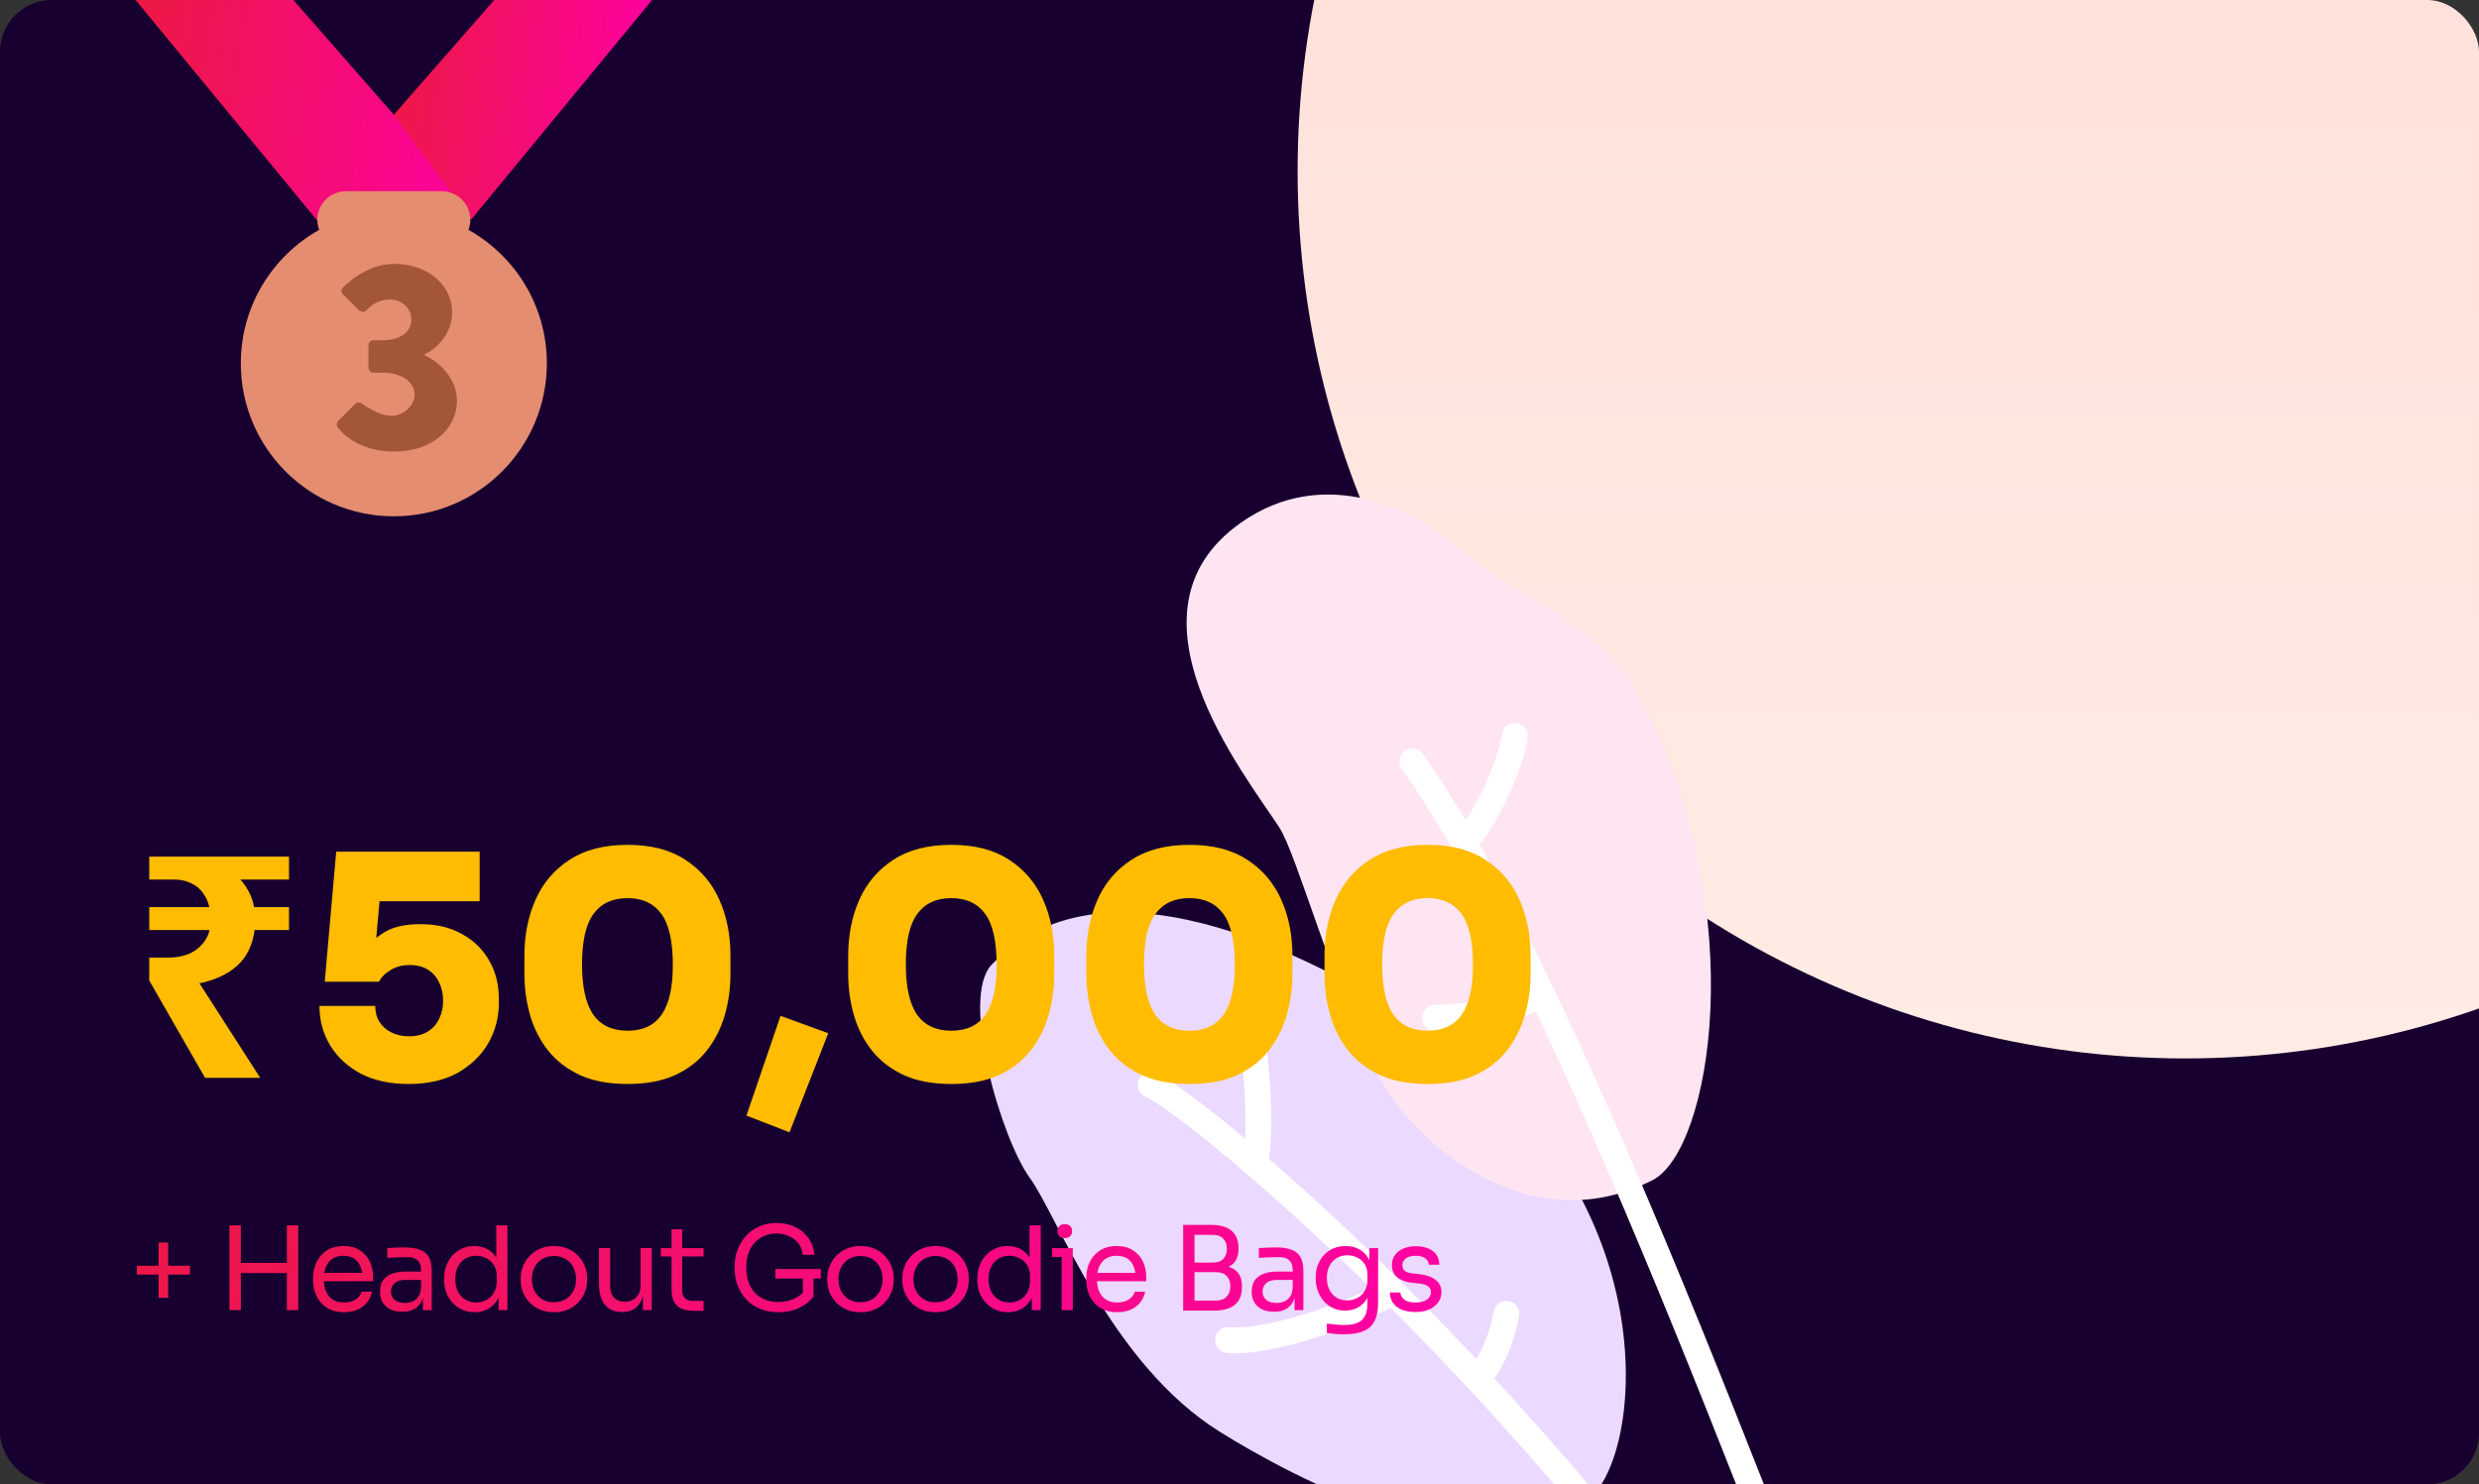
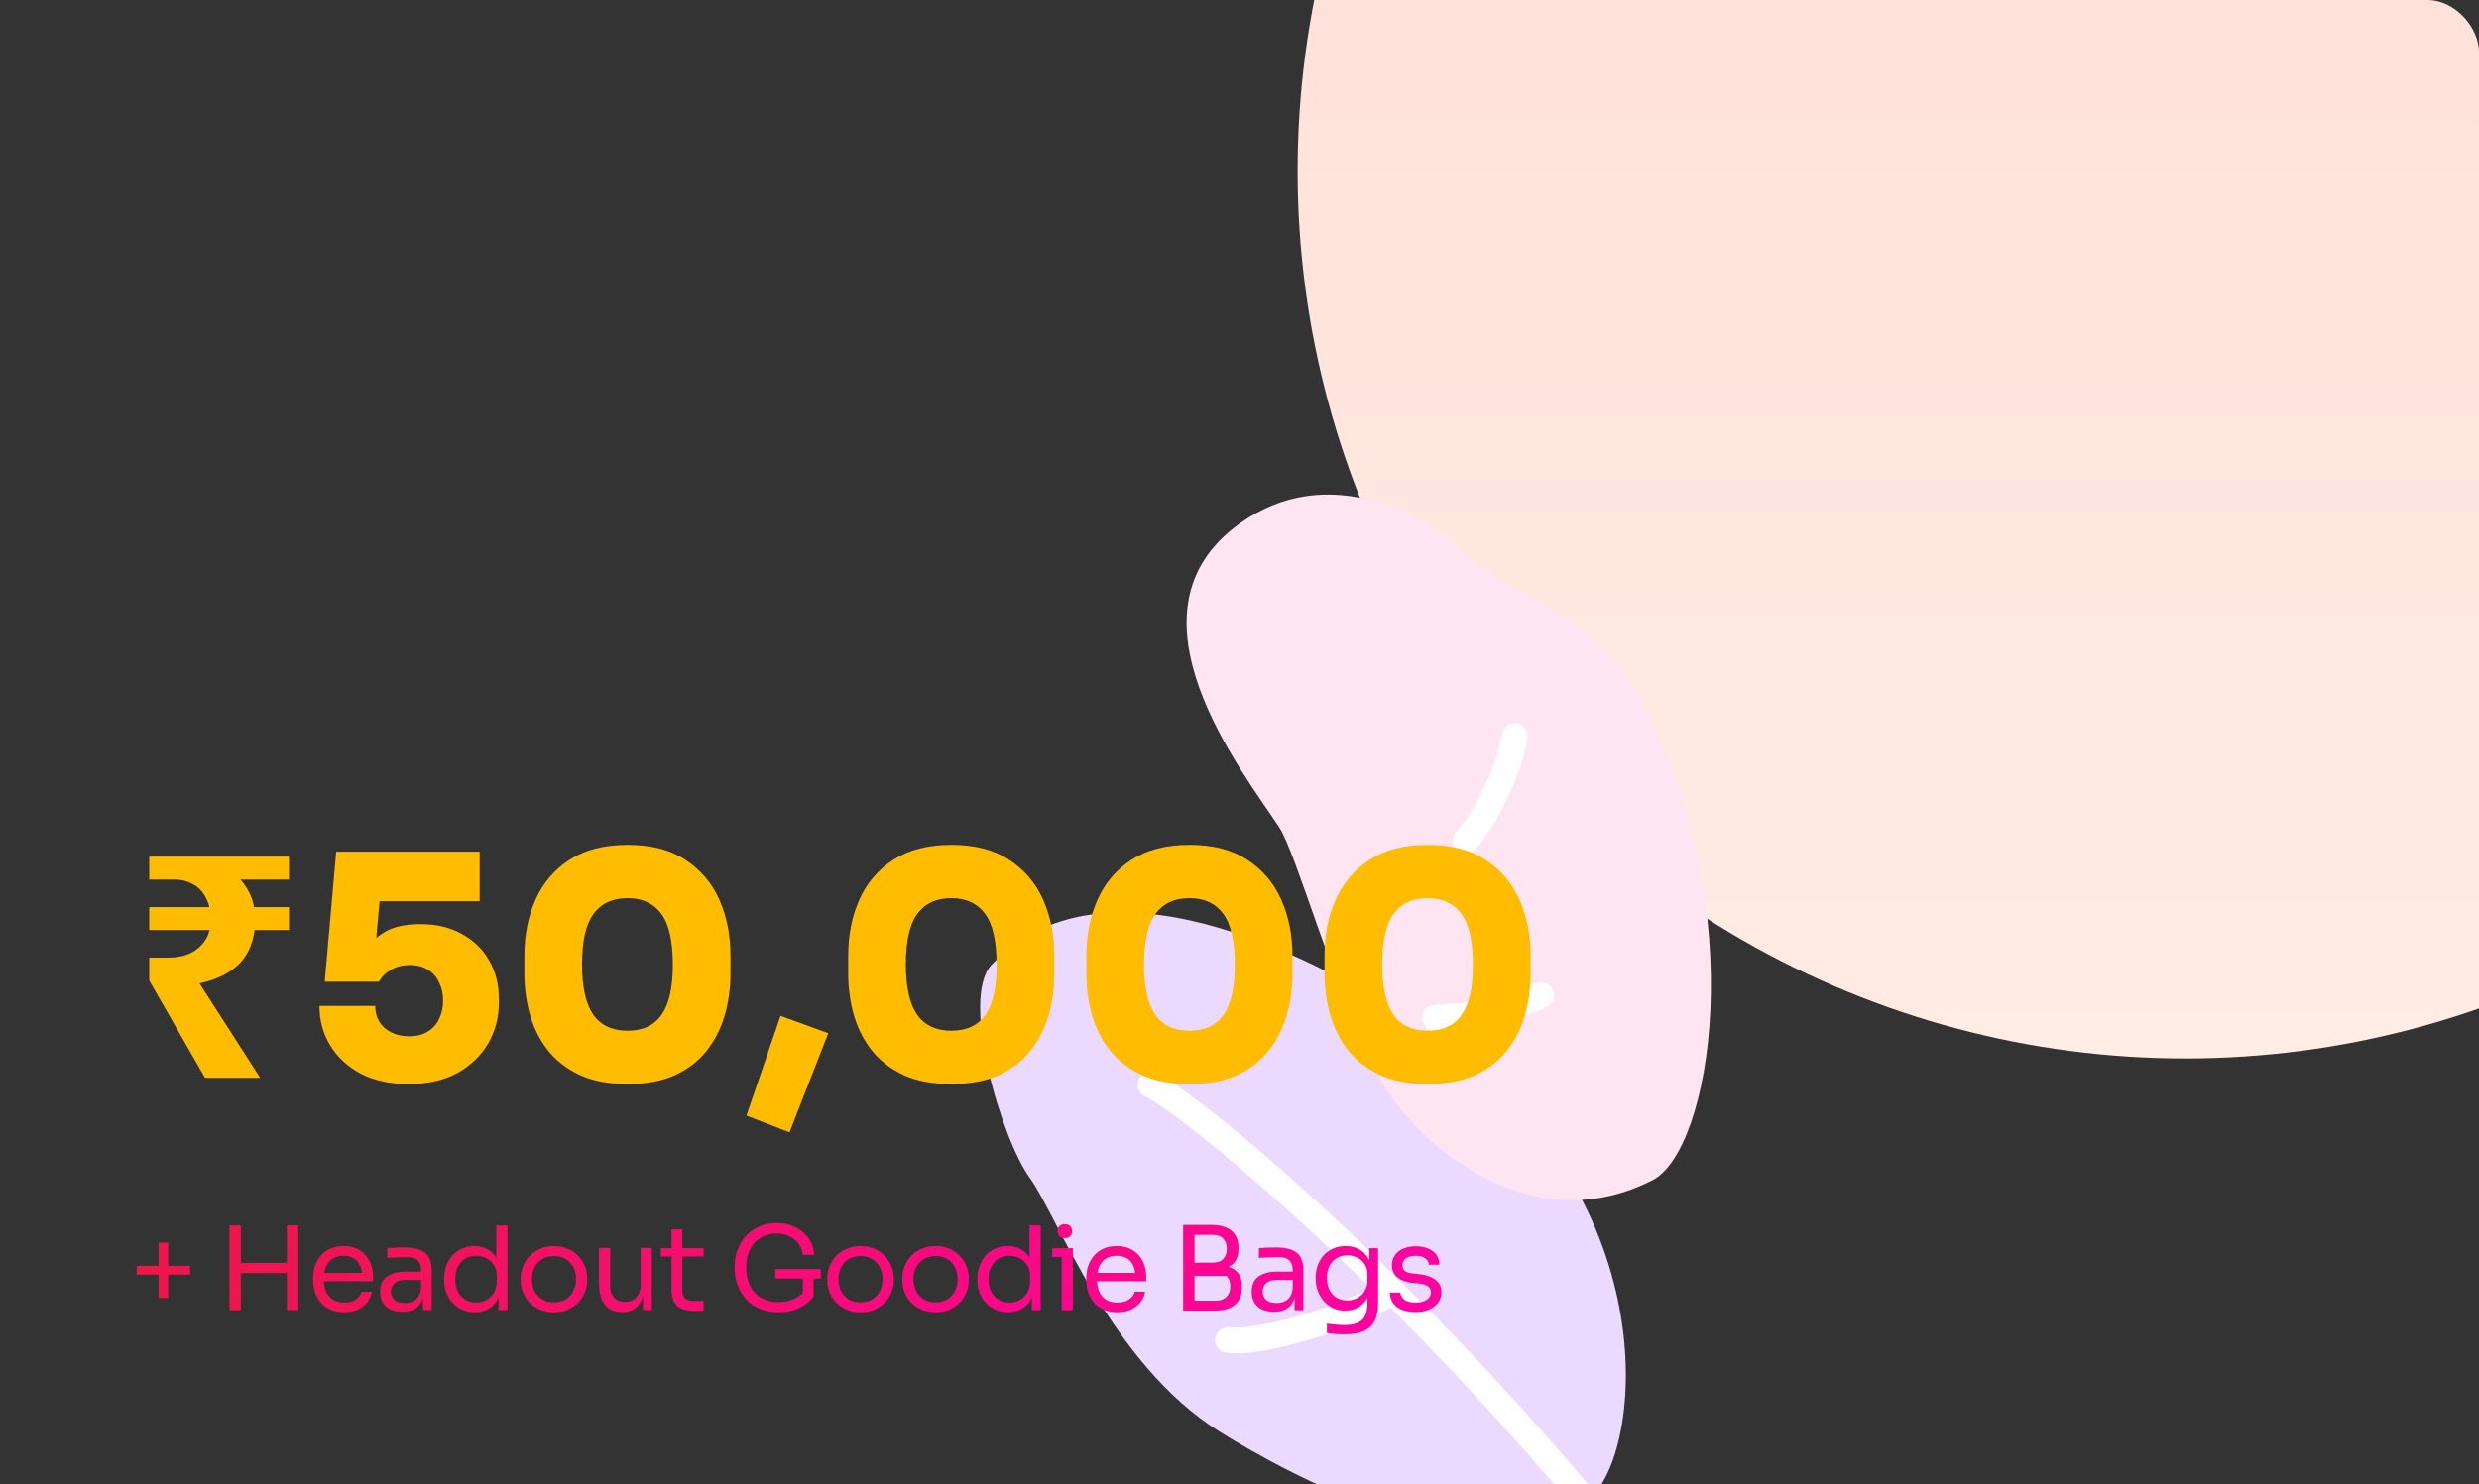
<svg xmlns="http://www.w3.org/2000/svg" width="384" height="230" viewBox="0 0 384 230" fill="none">
  <rect x="0" y="0" width="384" height="230" fill="#333333" stroke="none" />
  <g clip-path="url(#clip0_2538_698)">
-     <rect width="384" height="230" rx="8" fill="#17002F" />
    <g style="mix-blend-mode:overlay">
      <circle cx="338.5" cy="26.5" r="137.5" fill="url(#paint0_linear_2538_698)" />
    </g>
    <g style="mix-blend-mode:overlay" clip-path="url(#clip1_2538_698)">
      <path d="M153.596 149.489C172.072 129.961 207.242 151.136 216.657 156.728C257.915 181.344 255.043 222.767 246.872 231.548C232.632 246.861 199.02 228.144 189.016 221.889C172 211.326 163.868 188.48 159.503 182.485C155.138 176.491 148.669 154.697 153.596 149.489Z" fill="#ECD9FF" />
      <path d="M192.142 81.044C205.317 71.7 219.617 79.26 225.625 84.69C235.396 93.568 247.313 94.912 254.53 108.962C271.371 141.748 264.953 178.246 256.011 182.839C236.303 192.963 218.317 175.949 213.82 167.193C206.184 152.329 200.898 132.388 198.133 128.153C192.428 119.468 172.792 94.759 192.142 81.044Z" fill="#FFE5F2" />
      <path d="M178.229 168.067C186.52 172.014 242.703 218.784 282.203 282.953" stroke="white" stroke-width="4" stroke-linecap="round" stroke-linejoin="round" />
-       <path d="M193.502 157.455C194.012 159.77 195.841 174.316 194.377 180.327" stroke="white" stroke-width="4" stroke-linecap="round" stroke-linejoin="round" />
      <path d="M190.217 207.629C194.809 208.148 205.79 205.311 215.824 200.23" stroke="white" stroke-width="4" stroke-linecap="round" stroke-linejoin="round" />
-       <path d="M233.345 203.574C233.017 205.211 232.083 209.967 228.858 213.699" stroke="white" stroke-width="4" stroke-linecap="round" stroke-linejoin="round" />
-       <path d="M218.76 118.001C244.857 154.396 282.306 261.647 290.443 278.719" stroke="white" stroke-width="4" stroke-linecap="round" stroke-linejoin="round" />
      <path d="M234.635 114.044C234.312 117.21 230.91 126.074 227.028 130.281" stroke="white" stroke-width="4" stroke-linecap="round" stroke-linejoin="round" />
      <path d="M222.289 157.711C226.095 157.551 233.158 157.075 238.727 154.214" stroke="white" stroke-width="4" stroke-linecap="round" stroke-linejoin="round" />
    </g>
-     <path d="M24.572 201.092V192.524H26.048V201.092H24.572ZM21.188 197.492V196.124H29.432V197.492H21.188ZM44.433 203V189.86H46.197V203H44.433ZM35.541 203V189.86H37.305V203H35.541ZM36.945 197.258V195.674H44.793V197.258H36.945ZM53.302 203.324C52.462 203.324 51.736 203.18 51.124 202.892C50.512 202.604 50.014 202.226 49.63 201.758C49.246 201.278 48.958 200.744 48.766 200.156C48.586 199.568 48.496 198.968 48.496 198.356V198.032C48.496 197.408 48.586 196.802 48.766 196.214C48.958 195.626 49.246 195.098 49.63 194.63C50.014 194.15 50.5 193.772 51.088 193.496C51.688 193.208 52.39 193.064 53.194 193.064C54.238 193.064 55.096 193.292 55.768 193.748C56.452 194.192 56.956 194.768 57.28 195.476C57.616 196.184 57.784 196.94 57.784 197.744V198.518H49.252V197.222H56.524L56.128 197.924C56.128 197.24 56.02 196.652 55.804 196.16C55.588 195.656 55.264 195.266 54.832 194.99C54.4 194.714 53.854 194.576 53.194 194.576C52.51 194.576 51.94 194.732 51.484 195.044C51.04 195.356 50.704 195.782 50.476 196.322C50.26 196.862 50.152 197.486 50.152 198.194C50.152 198.878 50.26 199.496 50.476 200.048C50.704 200.588 51.052 201.02 51.52 201.344C51.988 201.656 52.582 201.812 53.302 201.812C54.058 201.812 54.67 201.644 55.138 201.308C55.618 200.972 55.906 200.582 56.002 200.138H57.622C57.49 200.798 57.226 201.368 56.83 201.848C56.434 202.328 55.936 202.694 55.336 202.946C54.736 203.198 54.058 203.324 53.302 203.324ZM65.511 203V200.12H65.223V196.79C65.223 196.13 65.049 195.632 64.701 195.296C64.365 194.96 63.867 194.792 63.207 194.792C62.835 194.792 62.451 194.798 62.055 194.81C61.659 194.822 61.281 194.834 60.921 194.846C60.561 194.858 60.249 194.876 59.985 194.9V193.388C60.249 193.364 60.525 193.346 60.813 193.334C61.113 193.31 61.419 193.298 61.731 193.298C62.043 193.286 62.343 193.28 62.631 193.28C63.615 193.28 64.419 193.4 65.043 193.64C65.667 193.868 66.129 194.246 66.429 194.774C66.729 195.302 66.879 196.016 66.879 196.916V203H65.511ZM62.361 203.252C61.641 203.252 61.017 203.132 60.489 202.892C59.973 202.64 59.571 202.28 59.283 201.812C59.007 201.344 58.869 200.78 58.869 200.12C58.869 199.436 59.019 198.866 59.319 198.41C59.631 197.954 60.081 197.612 60.669 197.384C61.257 197.144 61.965 197.024 62.793 197.024H65.403V198.32H62.721C62.025 198.32 61.491 198.488 61.119 198.824C60.747 199.16 60.561 199.592 60.561 200.12C60.561 200.648 60.747 201.074 61.119 201.398C61.491 201.722 62.025 201.884 62.721 201.884C63.129 201.884 63.519 201.812 63.891 201.668C64.263 201.512 64.569 201.26 64.809 200.912C65.061 200.552 65.199 200.06 65.223 199.436L65.691 200.12C65.631 200.804 65.463 201.38 65.187 201.848C64.923 202.304 64.551 202.652 64.071 202.892C63.603 203.132 63.033 203.252 62.361 203.252ZM73.525 203.324C72.841 203.324 72.211 203.198 71.635 202.946C71.059 202.694 70.555 202.34 70.123 201.884C69.703 201.428 69.373 200.9 69.133 200.3C68.905 199.7 68.791 199.052 68.791 198.356V198.032C68.791 197.348 68.905 196.706 69.133 196.106C69.361 195.506 69.679 194.978 70.087 194.522C70.507 194.066 70.999 193.712 71.563 193.46C72.139 193.196 72.775 193.064 73.471 193.064C74.203 193.064 74.869 193.22 75.469 193.532C76.069 193.832 76.561 194.306 76.945 194.954C77.329 195.602 77.545 196.442 77.593 197.474L76.873 196.322V189.86H78.601V203H77.233V198.734H77.737C77.689 199.826 77.461 200.714 77.053 201.398C76.645 202.07 76.129 202.562 75.505 202.874C74.893 203.174 74.233 203.324 73.525 203.324ZM73.759 201.812C74.347 201.812 74.881 201.68 75.361 201.416C75.841 201.152 76.225 200.774 76.513 200.282C76.801 199.778 76.945 199.19 76.945 198.518V197.69C76.945 197.03 76.795 196.472 76.495 196.016C76.207 195.548 75.817 195.194 75.325 194.954C74.845 194.702 74.317 194.576 73.741 194.576C73.105 194.576 72.541 194.726 72.049 195.026C71.569 195.326 71.191 195.746 70.915 196.286C70.651 196.826 70.519 197.462 70.519 198.194C70.519 198.926 70.657 199.568 70.933 200.12C71.209 200.66 71.593 201.08 72.085 201.38C72.577 201.668 73.135 201.812 73.759 201.812ZM85.809 203.324C84.969 203.324 84.231 203.18 83.595 202.892C82.959 202.604 82.419 202.226 81.975 201.758C81.543 201.278 81.213 200.744 80.985 200.156C80.769 199.568 80.661 198.968 80.661 198.356V198.032C80.661 197.42 80.775 196.82 81.003 196.232C81.231 195.632 81.567 195.098 82.011 194.63C82.455 194.15 82.995 193.772 83.631 193.496C84.267 193.208 84.993 193.064 85.809 193.064C86.625 193.064 87.351 193.208 87.987 193.496C88.623 193.772 89.163 194.15 89.607 194.63C90.051 195.098 90.387 195.632 90.615 196.232C90.843 196.82 90.957 197.42 90.957 198.032V198.356C90.957 198.968 90.843 199.568 90.615 200.156C90.399 200.744 90.069 201.278 89.625 201.758C89.193 202.226 88.659 202.604 88.023 202.892C87.387 203.18 86.649 203.324 85.809 203.324ZM85.809 201.776C86.529 201.776 87.141 201.62 87.645 201.308C88.161 200.984 88.551 200.552 88.815 200.012C89.091 199.472 89.229 198.866 89.229 198.194C89.229 197.51 89.091 196.898 88.815 196.358C88.539 195.818 88.143 195.392 87.627 195.08C87.123 194.768 86.517 194.612 85.809 194.612C85.113 194.612 84.507 194.768 83.991 195.08C83.475 195.392 83.079 195.818 82.803 196.358C82.527 196.898 82.389 197.51 82.389 198.194C82.389 198.866 82.521 199.472 82.785 200.012C83.061 200.552 83.451 200.984 83.955 201.308C84.471 201.62 85.089 201.776 85.809 201.776ZM96.335 203.288C95.195 203.288 94.319 202.916 93.707 202.172C93.095 201.428 92.789 200.354 92.789 198.95V193.37H94.517V199.292C94.517 200.048 94.721 200.642 95.129 201.074C95.537 201.494 96.089 201.704 96.785 201.704C97.505 201.704 98.093 201.476 98.549 201.02C99.005 200.552 99.233 199.916 99.233 199.112V193.37H100.961V203H99.593V198.878H99.809C99.809 199.826 99.683 200.63 99.431 201.29C99.179 201.938 98.801 202.436 98.297 202.784C97.805 203.12 97.175 203.288 96.407 203.288H96.335ZM107.512 203.108C106.792 203.108 106.168 203.006 105.64 202.802C105.124 202.598 104.722 202.25 104.434 201.758C104.158 201.254 104.02 200.576 104.02 199.724V190.472H105.676V199.94C105.676 200.456 105.814 200.858 106.09 201.146C106.378 201.422 106.78 201.56 107.296 201.56H108.988V203.108H107.512ZM102.364 194.684V193.388H108.988V194.684H102.364ZM120.567 203.324C119.547 203.324 118.623 203.156 117.795 202.82C116.967 202.484 116.253 202.01 115.653 201.398C115.065 200.786 114.609 200.066 114.285 199.238C113.961 198.398 113.799 197.486 113.799 196.502V196.106C113.799 195.266 113.943 194.456 114.231 193.676C114.531 192.884 114.957 192.176 115.509 191.552C116.073 190.916 116.757 190.418 117.561 190.058C118.365 189.686 119.271 189.5 120.279 189.5C121.371 189.5 122.343 189.71 123.195 190.13C124.047 190.538 124.731 191.114 125.247 191.858C125.763 192.59 126.063 193.442 126.147 194.414H124.347C124.263 193.682 124.023 193.076 123.627 192.596C123.231 192.104 122.739 191.738 122.151 191.498C121.575 191.246 120.951 191.12 120.279 191.12C119.595 191.12 118.965 191.246 118.389 191.498C117.813 191.738 117.315 192.086 116.895 192.542C116.487 192.998 116.169 193.544 115.941 194.18C115.713 194.816 115.599 195.53 115.599 196.322C115.599 197.222 115.719 198.014 115.959 198.698C116.211 199.37 116.559 199.934 117.003 200.39C117.447 200.834 117.969 201.17 118.569 201.398C119.181 201.626 119.847 201.74 120.567 201.74C121.587 201.74 122.481 201.536 123.249 201.128C124.029 200.708 124.617 200.168 125.013 199.508L124.365 201.65V197.744H126.021V200.876C125.433 201.644 124.677 202.244 123.753 202.676C122.829 203.108 121.767 203.324 120.567 203.324ZM120.099 198.104V196.628H127.137V198.104H120.099ZM133.294 203.324C132.454 203.324 131.716 203.18 131.08 202.892C130.444 202.604 129.904 202.226 129.46 201.758C129.028 201.278 128.698 200.744 128.47 200.156C128.254 199.568 128.146 198.968 128.146 198.356V198.032C128.146 197.42 128.26 196.82 128.488 196.232C128.716 195.632 129.052 195.098 129.496 194.63C129.94 194.15 130.48 193.772 131.116 193.496C131.752 193.208 132.478 193.064 133.294 193.064C134.11 193.064 134.836 193.208 135.472 193.496C136.108 193.772 136.648 194.15 137.092 194.63C137.536 195.098 137.872 195.632 138.1 196.232C138.328 196.82 138.442 197.42 138.442 198.032V198.356C138.442 198.968 138.328 199.568 138.1 200.156C137.884 200.744 137.554 201.278 137.11 201.758C136.678 202.226 136.144 202.604 135.508 202.892C134.872 203.18 134.134 203.324 133.294 203.324ZM133.294 201.776C134.014 201.776 134.626 201.62 135.13 201.308C135.646 200.984 136.036 200.552 136.3 200.012C136.576 199.472 136.714 198.866 136.714 198.194C136.714 197.51 136.576 196.898 136.3 196.358C136.024 195.818 135.628 195.392 135.112 195.08C134.608 194.768 134.002 194.612 133.294 194.612C132.598 194.612 131.992 194.768 131.476 195.08C130.96 195.392 130.564 195.818 130.288 196.358C130.012 196.898 129.874 197.51 129.874 198.194C129.874 198.866 130.006 199.472 130.27 200.012C130.546 200.552 130.936 200.984 131.44 201.308C131.956 201.62 132.574 201.776 133.294 201.776ZM144.918 203.324C144.078 203.324 143.34 203.18 142.704 202.892C142.068 202.604 141.528 202.226 141.084 201.758C140.652 201.278 140.322 200.744 140.094 200.156C139.878 199.568 139.77 198.968 139.77 198.356V198.032C139.77 197.42 139.884 196.82 140.112 196.232C140.34 195.632 140.676 195.098 141.12 194.63C141.564 194.15 142.104 193.772 142.74 193.496C143.376 193.208 144.102 193.064 144.918 193.064C145.734 193.064 146.46 193.208 147.096 193.496C147.732 193.772 148.272 194.15 148.716 194.63C149.16 195.098 149.496 195.632 149.724 196.232C149.952 196.82 150.066 197.42 150.066 198.032V198.356C150.066 198.968 149.952 199.568 149.724 200.156C149.508 200.744 149.178 201.278 148.734 201.758C148.302 202.226 147.768 202.604 147.132 202.892C146.496 203.18 145.758 203.324 144.918 203.324ZM144.918 201.776C145.638 201.776 146.25 201.62 146.754 201.308C147.27 200.984 147.66 200.552 147.924 200.012C148.2 199.472 148.338 198.866 148.338 198.194C148.338 197.51 148.2 196.898 147.924 196.358C147.648 195.818 147.252 195.392 146.736 195.08C146.232 194.768 145.626 194.612 144.918 194.612C144.222 194.612 143.616 194.768 143.1 195.08C142.584 195.392 142.188 195.818 141.912 196.358C141.636 196.898 141.498 197.51 141.498 198.194C141.498 198.866 141.63 199.472 141.894 200.012C142.17 200.552 142.56 200.984 143.064 201.308C143.58 201.62 144.198 201.776 144.918 201.776ZM156.129 203.324C155.445 203.324 154.815 203.198 154.239 202.946C153.663 202.694 153.159 202.34 152.727 201.884C152.307 201.428 151.977 200.9 151.737 200.3C151.509 199.7 151.395 199.052 151.395 198.356V198.032C151.395 197.348 151.509 196.706 151.737 196.106C151.965 195.506 152.283 194.978 152.691 194.522C153.111 194.066 153.603 193.712 154.167 193.46C154.743 193.196 155.379 193.064 156.075 193.064C156.807 193.064 157.473 193.22 158.073 193.532C158.673 193.832 159.165 194.306 159.549 194.954C159.933 195.602 160.149 196.442 160.197 197.474L159.477 196.322V189.86H161.205V203H159.837V198.734H160.341C160.293 199.826 160.065 200.714 159.657 201.398C159.249 202.07 158.733 202.562 158.109 202.874C157.497 203.174 156.837 203.324 156.129 203.324ZM156.363 201.812C156.951 201.812 157.485 201.68 157.965 201.416C158.445 201.152 158.829 200.774 159.117 200.282C159.405 199.778 159.549 199.19 159.549 198.518V197.69C159.549 197.03 159.399 196.472 159.099 196.016C158.811 195.548 158.421 195.194 157.929 194.954C157.449 194.702 156.921 194.576 156.345 194.576C155.709 194.576 155.145 194.726 154.653 195.026C154.173 195.326 153.795 195.746 153.519 196.286C153.255 196.826 153.123 197.462 153.123 198.194C153.123 198.926 153.261 199.568 153.537 200.12C153.813 200.66 154.197 201.08 154.689 201.38C155.181 201.668 155.739 201.812 156.363 201.812ZM164.453 203V193.388H166.181V203H164.453ZM162.977 194.756V193.388H166.181V194.756H162.977ZM164.939 191.84C164.555 191.84 164.267 191.738 164.075 191.534C163.895 191.33 163.805 191.072 163.805 190.76C163.805 190.448 163.895 190.19 164.075 189.986C164.267 189.782 164.555 189.68 164.939 189.68C165.323 189.68 165.605 189.782 165.785 189.986C165.977 190.19 166.073 190.448 166.073 190.76C166.073 191.072 165.977 191.33 165.785 191.534C165.605 191.738 165.323 191.84 164.939 191.84ZM173.068 203.324C172.228 203.324 171.502 203.18 170.89 202.892C170.278 202.604 169.78 202.226 169.396 201.758C169.012 201.278 168.724 200.744 168.532 200.156C168.352 199.568 168.262 198.968 168.262 198.356V198.032C168.262 197.408 168.352 196.802 168.532 196.214C168.724 195.626 169.012 195.098 169.396 194.63C169.78 194.15 170.266 193.772 170.854 193.496C171.454 193.208 172.156 193.064 172.96 193.064C174.004 193.064 174.862 193.292 175.534 193.748C176.218 194.192 176.722 194.768 177.046 195.476C177.382 196.184 177.55 196.94 177.55 197.744V198.518H169.018V197.222H176.29L175.894 197.924C175.894 197.24 175.786 196.652 175.57 196.16C175.354 195.656 175.03 195.266 174.598 194.99C174.166 194.714 173.62 194.576 172.96 194.576C172.276 194.576 171.706 194.732 171.25 195.044C170.806 195.356 170.47 195.782 170.242 196.322C170.026 196.862 169.918 197.486 169.918 198.194C169.918 198.878 170.026 199.496 170.242 200.048C170.47 200.588 170.818 201.02 171.286 201.344C171.754 201.656 172.348 201.812 173.068 201.812C173.824 201.812 174.436 201.644 174.904 201.308C175.384 200.972 175.672 200.582 175.768 200.138H177.388C177.256 200.798 176.992 201.368 176.596 201.848C176.2 202.328 175.702 202.694 175.102 202.946C174.502 203.198 173.824 203.324 173.068 203.324ZM184.675 203.072V201.524H188.347C189.055 201.524 189.601 201.326 189.985 200.93C190.381 200.522 190.579 199.982 190.579 199.31C190.579 198.626 190.387 198.092 190.003 197.708C189.619 197.312 189.067 197.114 188.347 197.114H184.675V195.962H188.095C188.935 195.962 189.673 196.064 190.309 196.268C190.957 196.472 191.461 196.814 191.821 197.294C192.193 197.762 192.379 198.404 192.379 199.22V199.472C192.379 200.24 192.223 200.894 191.911 201.434C191.599 201.962 191.125 202.37 190.489 202.658C189.853 202.934 189.055 203.072 188.095 203.072H184.675ZM183.271 203.072V189.788H185.035V203.072H183.271ZM184.675 196.79V195.638H187.861C188.605 195.638 189.151 195.44 189.499 195.044C189.859 194.636 190.039 194.12 190.039 193.496C190.039 192.86 189.859 192.344 189.499 191.948C189.151 191.54 188.605 191.336 187.861 191.336H184.675V189.788H187.555C188.995 189.788 190.069 190.094 190.777 190.706C191.485 191.306 191.839 192.176 191.839 193.316V193.568C191.839 194.372 191.659 195.014 191.299 195.494C190.939 195.962 190.435 196.298 189.787 196.502C189.151 196.694 188.407 196.79 187.555 196.79H184.675ZM200.527 203V200.12H200.239V196.79C200.239 196.13 200.065 195.632 199.717 195.296C199.381 194.96 198.883 194.792 198.223 194.792C197.851 194.792 197.467 194.798 197.071 194.81C196.675 194.822 196.297 194.834 195.937 194.846C195.577 194.858 195.265 194.876 195.001 194.9V193.388C195.265 193.364 195.541 193.346 195.829 193.334C196.129 193.31 196.435 193.298 196.747 193.298C197.059 193.286 197.359 193.28 197.647 193.28C198.631 193.28 199.435 193.4 200.059 193.64C200.683 193.868 201.145 194.246 201.445 194.774C201.745 195.302 201.895 196.016 201.895 196.916V203H200.527ZM197.377 203.252C196.657 203.252 196.033 203.132 195.505 202.892C194.989 202.64 194.587 202.28 194.299 201.812C194.023 201.344 193.885 200.78 193.885 200.12C193.885 199.436 194.035 198.866 194.335 198.41C194.647 197.954 195.097 197.612 195.685 197.384C196.273 197.144 196.981 197.024 197.809 197.024H200.419V198.32H197.737C197.041 198.32 196.507 198.488 196.135 198.824C195.763 199.16 195.577 199.592 195.577 200.12C195.577 200.648 195.763 201.074 196.135 201.398C196.507 201.722 197.041 201.884 197.737 201.884C198.145 201.884 198.535 201.812 198.907 201.668C199.279 201.512 199.585 201.26 199.825 200.912C200.077 200.552 200.215 200.06 200.239 199.436L200.707 200.12C200.647 200.804 200.479 201.38 200.203 201.848C199.939 202.304 199.567 202.652 199.087 202.892C198.619 203.132 198.049 203.252 197.377 203.252ZM208.163 206.744C207.719 206.744 207.269 206.726 206.813 206.69C206.369 206.654 205.943 206.606 205.535 206.546V205.088C205.967 205.148 206.417 205.196 206.885 205.232C207.365 205.28 207.815 205.304 208.235 205.304C209.111 205.304 209.807 205.184 210.323 204.944C210.851 204.716 211.229 204.35 211.457 203.846C211.697 203.354 211.817 202.718 211.817 201.938V200.102L212.393 198.734C212.357 199.706 212.153 200.516 211.781 201.164C211.409 201.8 210.923 202.28 210.323 202.604C209.735 202.916 209.081 203.072 208.361 203.072C207.689 203.072 207.071 202.946 206.507 202.694C205.955 202.43 205.475 202.07 205.067 201.614C204.671 201.158 204.359 200.636 204.131 200.048C203.915 199.448 203.807 198.818 203.807 198.158V197.834C203.807 197.162 203.921 196.538 204.149 195.962C204.377 195.374 204.695 194.864 205.103 194.432C205.511 194 205.997 193.664 206.561 193.424C207.137 193.184 207.767 193.064 208.451 193.064C209.255 193.064 209.963 193.238 210.575 193.586C211.187 193.922 211.667 194.42 212.015 195.08C212.375 195.728 212.573 196.526 212.609 197.474L212.105 197.492V193.388H213.473V201.866C213.473 203.018 213.293 203.948 212.933 204.656C212.585 205.376 212.021 205.904 211.241 206.24C210.473 206.576 209.447 206.744 208.163 206.744ZM208.685 201.488C209.261 201.488 209.783 201.362 210.251 201.11C210.731 200.858 211.109 200.498 211.385 200.03C211.673 199.55 211.817 198.98 211.817 198.32V197.492C211.817 196.844 211.667 196.298 211.367 195.854C211.079 195.41 210.701 195.074 210.233 194.846C209.765 194.618 209.255 194.504 208.703 194.504C208.079 194.504 207.527 194.648 207.047 194.936C206.567 195.224 206.195 195.632 205.931 196.16C205.667 196.676 205.535 197.288 205.535 197.996C205.535 198.704 205.667 199.322 205.931 199.85C206.207 200.378 206.579 200.786 207.047 201.074C207.527 201.35 208.073 201.488 208.685 201.488ZM219.283 203.288C218.023 203.288 217.045 203.018 216.349 202.478C215.665 201.938 215.311 201.2 215.287 200.264H216.907C216.931 200.636 217.117 200.99 217.465 201.326C217.825 201.65 218.431 201.812 219.283 201.812C220.051 201.812 220.639 201.662 221.047 201.362C221.455 201.05 221.659 200.672 221.659 200.228C221.659 199.832 221.509 199.526 221.209 199.31C220.909 199.082 220.423 198.932 219.751 198.86L218.707 198.752C217.795 198.656 217.051 198.386 216.475 197.942C215.899 197.486 215.611 196.85 215.611 196.034C215.611 195.422 215.767 194.9 216.079 194.468C216.391 194.024 216.823 193.688 217.375 193.46C217.927 193.22 218.563 193.1 219.283 193.1C220.363 193.1 221.239 193.34 221.911 193.82C222.583 194.3 222.931 195.014 222.955 195.962H221.335C221.323 195.578 221.143 195.254 220.795 194.99C220.459 194.714 219.955 194.576 219.283 194.576C218.611 194.576 218.101 194.714 217.753 194.99C217.405 195.266 217.231 195.614 217.231 196.034C217.231 196.394 217.351 196.682 217.591 196.898C217.843 197.114 218.251 197.252 218.815 197.312L219.859 197.42C220.891 197.528 221.719 197.816 222.343 198.284C222.967 198.74 223.279 199.388 223.279 200.228C223.279 200.828 223.105 201.362 222.757 201.83C222.421 202.286 221.953 202.646 221.353 202.91C220.753 203.162 220.063 203.288 219.283 203.288Z" fill="url(#paint1_linear_2538_698)" />
+     <path d="M24.572 201.092V192.524H26.048V201.092H24.572ZM21.188 197.492V196.124H29.432V197.492H21.188ZM44.433 203V189.86H46.197V203H44.433ZM35.541 203V189.86H37.305V203H35.541ZM36.945 197.258V195.674H44.793V197.258H36.945ZM53.302 203.324C52.462 203.324 51.736 203.18 51.124 202.892C50.512 202.604 50.014 202.226 49.63 201.758C49.246 201.278 48.958 200.744 48.766 200.156C48.586 199.568 48.496 198.968 48.496 198.356V198.032C48.496 197.408 48.586 196.802 48.766 196.214C48.958 195.626 49.246 195.098 49.63 194.63C50.014 194.15 50.5 193.772 51.088 193.496C51.688 193.208 52.39 193.064 53.194 193.064C54.238 193.064 55.096 193.292 55.768 193.748C56.452 194.192 56.956 194.768 57.28 195.476C57.616 196.184 57.784 196.94 57.784 197.744V198.518H49.252V197.222H56.524L56.128 197.924C56.128 197.24 56.02 196.652 55.804 196.16C55.588 195.656 55.264 195.266 54.832 194.99C54.4 194.714 53.854 194.576 53.194 194.576C52.51 194.576 51.94 194.732 51.484 195.044C51.04 195.356 50.704 195.782 50.476 196.322C50.26 196.862 50.152 197.486 50.152 198.194C50.152 198.878 50.26 199.496 50.476 200.048C50.704 200.588 51.052 201.02 51.52 201.344C51.988 201.656 52.582 201.812 53.302 201.812C54.058 201.812 54.67 201.644 55.138 201.308C55.618 200.972 55.906 200.582 56.002 200.138H57.622C57.49 200.798 57.226 201.368 56.83 201.848C56.434 202.328 55.936 202.694 55.336 202.946C54.736 203.198 54.058 203.324 53.302 203.324ZM65.511 203V200.12H65.223V196.79C65.223 196.13 65.049 195.632 64.701 195.296C64.365 194.96 63.867 194.792 63.207 194.792C62.835 194.792 62.451 194.798 62.055 194.81C61.659 194.822 61.281 194.834 60.921 194.846C60.561 194.858 60.249 194.876 59.985 194.9V193.388C60.249 193.364 60.525 193.346 60.813 193.334C61.113 193.31 61.419 193.298 61.731 193.298C62.043 193.286 62.343 193.28 62.631 193.28C63.615 193.28 64.419 193.4 65.043 193.64C65.667 193.868 66.129 194.246 66.429 194.774C66.729 195.302 66.879 196.016 66.879 196.916V203H65.511ZM62.361 203.252C61.641 203.252 61.017 203.132 60.489 202.892C59.973 202.64 59.571 202.28 59.283 201.812C59.007 201.344 58.869 200.78 58.869 200.12C58.869 199.436 59.019 198.866 59.319 198.41C59.631 197.954 60.081 197.612 60.669 197.384C61.257 197.144 61.965 197.024 62.793 197.024H65.403V198.32H62.721C62.025 198.32 61.491 198.488 61.119 198.824C60.747 199.16 60.561 199.592 60.561 200.12C60.561 200.648 60.747 201.074 61.119 201.398C61.491 201.722 62.025 201.884 62.721 201.884C63.129 201.884 63.519 201.812 63.891 201.668C64.263 201.512 64.569 201.26 64.809 200.912C65.061 200.552 65.199 200.06 65.223 199.436L65.691 200.12C65.631 200.804 65.463 201.38 65.187 201.848C64.923 202.304 64.551 202.652 64.071 202.892C63.603 203.132 63.033 203.252 62.361 203.252ZM73.525 203.324C72.841 203.324 72.211 203.198 71.635 202.946C71.059 202.694 70.555 202.34 70.123 201.884C69.703 201.428 69.373 200.9 69.133 200.3C68.905 199.7 68.791 199.052 68.791 198.356V198.032C68.791 197.348 68.905 196.706 69.133 196.106C69.361 195.506 69.679 194.978 70.087 194.522C70.507 194.066 70.999 193.712 71.563 193.46C72.139 193.196 72.775 193.064 73.471 193.064C74.203 193.064 74.869 193.22 75.469 193.532C76.069 193.832 76.561 194.306 76.945 194.954C77.329 195.602 77.545 196.442 77.593 197.474L76.873 196.322V189.86H78.601V203H77.233V198.734H77.737C77.689 199.826 77.461 200.714 77.053 201.398C76.645 202.07 76.129 202.562 75.505 202.874C74.893 203.174 74.233 203.324 73.525 203.324ZM73.759 201.812C74.347 201.812 74.881 201.68 75.361 201.416C75.841 201.152 76.225 200.774 76.513 200.282C76.801 199.778 76.945 199.19 76.945 198.518V197.69C76.945 197.03 76.795 196.472 76.495 196.016C76.207 195.548 75.817 195.194 75.325 194.954C74.845 194.702 74.317 194.576 73.741 194.576C73.105 194.576 72.541 194.726 72.049 195.026C71.569 195.326 71.191 195.746 70.915 196.286C70.651 196.826 70.519 197.462 70.519 198.194C70.519 198.926 70.657 199.568 70.933 200.12C71.209 200.66 71.593 201.08 72.085 201.38C72.577 201.668 73.135 201.812 73.759 201.812ZM85.809 203.324C84.969 203.324 84.231 203.18 83.595 202.892C82.959 202.604 82.419 202.226 81.975 201.758C81.543 201.278 81.213 200.744 80.985 200.156C80.769 199.568 80.661 198.968 80.661 198.356V198.032C80.661 197.42 80.775 196.82 81.003 196.232C81.231 195.632 81.567 195.098 82.011 194.63C82.455 194.15 82.995 193.772 83.631 193.496C84.267 193.208 84.993 193.064 85.809 193.064C86.625 193.064 87.351 193.208 87.987 193.496C88.623 193.772 89.163 194.15 89.607 194.63C90.051 195.098 90.387 195.632 90.615 196.232C90.843 196.82 90.957 197.42 90.957 198.032V198.356C90.957 198.968 90.843 199.568 90.615 200.156C90.399 200.744 90.069 201.278 89.625 201.758C89.193 202.226 88.659 202.604 88.023 202.892C87.387 203.18 86.649 203.324 85.809 203.324ZM85.809 201.776C86.529 201.776 87.141 201.62 87.645 201.308C88.161 200.984 88.551 200.552 88.815 200.012C89.091 199.472 89.229 198.866 89.229 198.194C89.229 197.51 89.091 196.898 88.815 196.358C88.539 195.818 88.143 195.392 87.627 195.08C87.123 194.768 86.517 194.612 85.809 194.612C85.113 194.612 84.507 194.768 83.991 195.08C83.475 195.392 83.079 195.818 82.803 196.358C82.527 196.898 82.389 197.51 82.389 198.194C82.389 198.866 82.521 199.472 82.785 200.012C83.061 200.552 83.451 200.984 83.955 201.308C84.471 201.62 85.089 201.776 85.809 201.776ZM96.335 203.288C95.195 203.288 94.319 202.916 93.707 202.172C93.095 201.428 92.789 200.354 92.789 198.95V193.37H94.517V199.292C94.517 200.048 94.721 200.642 95.129 201.074C95.537 201.494 96.089 201.704 96.785 201.704C97.505 201.704 98.093 201.476 98.549 201.02C99.005 200.552 99.233 199.916 99.233 199.112V193.37H100.961V203H99.593V198.878H99.809C99.809 199.826 99.683 200.63 99.431 201.29C99.179 201.938 98.801 202.436 98.297 202.784C97.805 203.12 97.175 203.288 96.407 203.288H96.335ZM107.512 203.108C106.792 203.108 106.168 203.006 105.64 202.802C105.124 202.598 104.722 202.25 104.434 201.758C104.158 201.254 104.02 200.576 104.02 199.724V190.472H105.676V199.94C105.676 200.456 105.814 200.858 106.09 201.146C106.378 201.422 106.78 201.56 107.296 201.56H108.988V203.108H107.512ZM102.364 194.684V193.388H108.988V194.684H102.364ZM120.567 203.324C119.547 203.324 118.623 203.156 117.795 202.82C116.967 202.484 116.253 202.01 115.653 201.398C115.065 200.786 114.609 200.066 114.285 199.238C113.961 198.398 113.799 197.486 113.799 196.502V196.106C113.799 195.266 113.943 194.456 114.231 193.676C114.531 192.884 114.957 192.176 115.509 191.552C116.073 190.916 116.757 190.418 117.561 190.058C118.365 189.686 119.271 189.5 120.279 189.5C121.371 189.5 122.343 189.71 123.195 190.13C124.047 190.538 124.731 191.114 125.247 191.858C125.763 192.59 126.063 193.442 126.147 194.414H124.347C124.263 193.682 124.023 193.076 123.627 192.596C123.231 192.104 122.739 191.738 122.151 191.498C121.575 191.246 120.951 191.12 120.279 191.12C119.595 191.12 118.965 191.246 118.389 191.498C117.813 191.738 117.315 192.086 116.895 192.542C116.487 192.998 116.169 193.544 115.941 194.18C115.713 194.816 115.599 195.53 115.599 196.322C115.599 197.222 115.719 198.014 115.959 198.698C116.211 199.37 116.559 199.934 117.003 200.39C117.447 200.834 117.969 201.17 118.569 201.398C119.181 201.626 119.847 201.74 120.567 201.74C121.587 201.74 122.481 201.536 123.249 201.128C124.029 200.708 124.617 200.168 125.013 199.508L124.365 201.65V197.744H126.021V200.876C125.433 201.644 124.677 202.244 123.753 202.676C122.829 203.108 121.767 203.324 120.567 203.324ZM120.099 198.104V196.628H127.137V198.104H120.099ZM133.294 203.324C132.454 203.324 131.716 203.18 131.08 202.892C130.444 202.604 129.904 202.226 129.46 201.758C129.028 201.278 128.698 200.744 128.47 200.156C128.254 199.568 128.146 198.968 128.146 198.356V198.032C128.146 197.42 128.26 196.82 128.488 196.232C128.716 195.632 129.052 195.098 129.496 194.63C129.94 194.15 130.48 193.772 131.116 193.496C131.752 193.208 132.478 193.064 133.294 193.064C134.11 193.064 134.836 193.208 135.472 193.496C136.108 193.772 136.648 194.15 137.092 194.63C137.536 195.098 137.872 195.632 138.1 196.232C138.328 196.82 138.442 197.42 138.442 198.032V198.356C138.442 198.968 138.328 199.568 138.1 200.156C137.884 200.744 137.554 201.278 137.11 201.758C136.678 202.226 136.144 202.604 135.508 202.892C134.872 203.18 134.134 203.324 133.294 203.324ZM133.294 201.776C134.014 201.776 134.626 201.62 135.13 201.308C135.646 200.984 136.036 200.552 136.3 200.012C136.576 199.472 136.714 198.866 136.714 198.194C136.714 197.51 136.576 196.898 136.3 196.358C136.024 195.818 135.628 195.392 135.112 195.08C134.608 194.768 134.002 194.612 133.294 194.612C132.598 194.612 131.992 194.768 131.476 195.08C130.96 195.392 130.564 195.818 130.288 196.358C130.012 196.898 129.874 197.51 129.874 198.194C129.874 198.866 130.006 199.472 130.27 200.012C130.546 200.552 130.936 200.984 131.44 201.308C131.956 201.62 132.574 201.776 133.294 201.776ZM144.918 203.324C144.078 203.324 143.34 203.18 142.704 202.892C142.068 202.604 141.528 202.226 141.084 201.758C140.652 201.278 140.322 200.744 140.094 200.156C139.878 199.568 139.77 198.968 139.77 198.356V198.032C139.77 197.42 139.884 196.82 140.112 196.232C140.34 195.632 140.676 195.098 141.12 194.63C141.564 194.15 142.104 193.772 142.74 193.496C143.376 193.208 144.102 193.064 144.918 193.064C145.734 193.064 146.46 193.208 147.096 193.496C147.732 193.772 148.272 194.15 148.716 194.63C149.16 195.098 149.496 195.632 149.724 196.232C149.952 196.82 150.066 197.42 150.066 198.032V198.356C150.066 198.968 149.952 199.568 149.724 200.156C149.508 200.744 149.178 201.278 148.734 201.758C148.302 202.226 147.768 202.604 147.132 202.892C146.496 203.18 145.758 203.324 144.918 203.324ZM144.918 201.776C145.638 201.776 146.25 201.62 146.754 201.308C147.27 200.984 147.66 200.552 147.924 200.012C148.2 199.472 148.338 198.866 148.338 198.194C148.338 197.51 148.2 196.898 147.924 196.358C147.648 195.818 147.252 195.392 146.736 195.08C146.232 194.768 145.626 194.612 144.918 194.612C144.222 194.612 143.616 194.768 143.1 195.08C142.584 195.392 142.188 195.818 141.912 196.358C141.636 196.898 141.498 197.51 141.498 198.194C141.498 198.866 141.63 199.472 141.894 200.012C142.17 200.552 142.56 200.984 143.064 201.308C143.58 201.62 144.198 201.776 144.918 201.776ZM156.129 203.324C155.445 203.324 154.815 203.198 154.239 202.946C153.663 202.694 153.159 202.34 152.727 201.884C152.307 201.428 151.977 200.9 151.737 200.3C151.509 199.7 151.395 199.052 151.395 198.356V198.032C151.395 197.348 151.509 196.706 151.737 196.106C151.965 195.506 152.283 194.978 152.691 194.522C153.111 194.066 153.603 193.712 154.167 193.46C154.743 193.196 155.379 193.064 156.075 193.064C156.807 193.064 157.473 193.22 158.073 193.532C158.673 193.832 159.165 194.306 159.549 194.954C159.933 195.602 160.149 196.442 160.197 197.474L159.477 196.322V189.86H161.205V203H159.837V198.734H160.341C160.293 199.826 160.065 200.714 159.657 201.398C159.249 202.07 158.733 202.562 158.109 202.874C157.497 203.174 156.837 203.324 156.129 203.324ZM156.363 201.812C156.951 201.812 157.485 201.68 157.965 201.416C158.445 201.152 158.829 200.774 159.117 200.282C159.405 199.778 159.549 199.19 159.549 198.518V197.69C159.549 197.03 159.399 196.472 159.099 196.016C158.811 195.548 158.421 195.194 157.929 194.954C157.449 194.702 156.921 194.576 156.345 194.576C155.709 194.576 155.145 194.726 154.653 195.026C154.173 195.326 153.795 195.746 153.519 196.286C153.255 196.826 153.123 197.462 153.123 198.194C153.123 198.926 153.261 199.568 153.537 200.12C153.813 200.66 154.197 201.08 154.689 201.38C155.181 201.668 155.739 201.812 156.363 201.812ZM164.453 203V193.388H166.181V203H164.453ZM162.977 194.756V193.388H166.181V194.756H162.977ZM164.939 191.84C164.555 191.84 164.267 191.738 164.075 191.534C163.895 191.33 163.805 191.072 163.805 190.76C163.805 190.448 163.895 190.19 164.075 189.986C164.267 189.782 164.555 189.68 164.939 189.68C165.323 189.68 165.605 189.782 165.785 189.986C165.977 190.19 166.073 190.448 166.073 190.76C166.073 191.072 165.977 191.33 165.785 191.534C165.605 191.738 165.323 191.84 164.939 191.84ZM173.068 203.324C172.228 203.324 171.502 203.18 170.89 202.892C170.278 202.604 169.78 202.226 169.396 201.758C169.012 201.278 168.724 200.744 168.532 200.156C168.352 199.568 168.262 198.968 168.262 198.356V198.032C168.262 197.408 168.352 196.802 168.532 196.214C168.724 195.626 169.012 195.098 169.396 194.63C169.78 194.15 170.266 193.772 170.854 193.496C171.454 193.208 172.156 193.064 172.96 193.064C174.004 193.064 174.862 193.292 175.534 193.748C176.218 194.192 176.722 194.768 177.046 195.476C177.382 196.184 177.55 196.94 177.55 197.744V198.518H169.018V197.222H176.29L175.894 197.924C175.894 197.24 175.786 196.652 175.57 196.16C175.354 195.656 175.03 195.266 174.598 194.99C174.166 194.714 173.62 194.576 172.96 194.576C172.276 194.576 171.706 194.732 171.25 195.044C170.806 195.356 170.47 195.782 170.242 196.322C170.026 196.862 169.918 197.486 169.918 198.194C169.918 198.878 170.026 199.496 170.242 200.048C170.47 200.588 170.818 201.02 171.286 201.344C171.754 201.656 172.348 201.812 173.068 201.812C173.824 201.812 174.436 201.644 174.904 201.308C175.384 200.972 175.672 200.582 175.768 200.138H177.388C177.256 200.798 176.992 201.368 176.596 201.848C176.2 202.328 175.702 202.694 175.102 202.946C174.502 203.198 173.824 203.324 173.068 203.324ZM184.675 203.072V201.524H188.347C189.055 201.524 189.601 201.326 189.985 200.93C190.381 200.522 190.579 199.982 190.579 199.31C190.579 198.626 190.387 198.092 190.003 197.708H184.675V195.962H188.095C188.935 195.962 189.673 196.064 190.309 196.268C190.957 196.472 191.461 196.814 191.821 197.294C192.193 197.762 192.379 198.404 192.379 199.22V199.472C192.379 200.24 192.223 200.894 191.911 201.434C191.599 201.962 191.125 202.37 190.489 202.658C189.853 202.934 189.055 203.072 188.095 203.072H184.675ZM183.271 203.072V189.788H185.035V203.072H183.271ZM184.675 196.79V195.638H187.861C188.605 195.638 189.151 195.44 189.499 195.044C189.859 194.636 190.039 194.12 190.039 193.496C190.039 192.86 189.859 192.344 189.499 191.948C189.151 191.54 188.605 191.336 187.861 191.336H184.675V189.788H187.555C188.995 189.788 190.069 190.094 190.777 190.706C191.485 191.306 191.839 192.176 191.839 193.316V193.568C191.839 194.372 191.659 195.014 191.299 195.494C190.939 195.962 190.435 196.298 189.787 196.502C189.151 196.694 188.407 196.79 187.555 196.79H184.675ZM200.527 203V200.12H200.239V196.79C200.239 196.13 200.065 195.632 199.717 195.296C199.381 194.96 198.883 194.792 198.223 194.792C197.851 194.792 197.467 194.798 197.071 194.81C196.675 194.822 196.297 194.834 195.937 194.846C195.577 194.858 195.265 194.876 195.001 194.9V193.388C195.265 193.364 195.541 193.346 195.829 193.334C196.129 193.31 196.435 193.298 196.747 193.298C197.059 193.286 197.359 193.28 197.647 193.28C198.631 193.28 199.435 193.4 200.059 193.64C200.683 193.868 201.145 194.246 201.445 194.774C201.745 195.302 201.895 196.016 201.895 196.916V203H200.527ZM197.377 203.252C196.657 203.252 196.033 203.132 195.505 202.892C194.989 202.64 194.587 202.28 194.299 201.812C194.023 201.344 193.885 200.78 193.885 200.12C193.885 199.436 194.035 198.866 194.335 198.41C194.647 197.954 195.097 197.612 195.685 197.384C196.273 197.144 196.981 197.024 197.809 197.024H200.419V198.32H197.737C197.041 198.32 196.507 198.488 196.135 198.824C195.763 199.16 195.577 199.592 195.577 200.12C195.577 200.648 195.763 201.074 196.135 201.398C196.507 201.722 197.041 201.884 197.737 201.884C198.145 201.884 198.535 201.812 198.907 201.668C199.279 201.512 199.585 201.26 199.825 200.912C200.077 200.552 200.215 200.06 200.239 199.436L200.707 200.12C200.647 200.804 200.479 201.38 200.203 201.848C199.939 202.304 199.567 202.652 199.087 202.892C198.619 203.132 198.049 203.252 197.377 203.252ZM208.163 206.744C207.719 206.744 207.269 206.726 206.813 206.69C206.369 206.654 205.943 206.606 205.535 206.546V205.088C205.967 205.148 206.417 205.196 206.885 205.232C207.365 205.28 207.815 205.304 208.235 205.304C209.111 205.304 209.807 205.184 210.323 204.944C210.851 204.716 211.229 204.35 211.457 203.846C211.697 203.354 211.817 202.718 211.817 201.938V200.102L212.393 198.734C212.357 199.706 212.153 200.516 211.781 201.164C211.409 201.8 210.923 202.28 210.323 202.604C209.735 202.916 209.081 203.072 208.361 203.072C207.689 203.072 207.071 202.946 206.507 202.694C205.955 202.43 205.475 202.07 205.067 201.614C204.671 201.158 204.359 200.636 204.131 200.048C203.915 199.448 203.807 198.818 203.807 198.158V197.834C203.807 197.162 203.921 196.538 204.149 195.962C204.377 195.374 204.695 194.864 205.103 194.432C205.511 194 205.997 193.664 206.561 193.424C207.137 193.184 207.767 193.064 208.451 193.064C209.255 193.064 209.963 193.238 210.575 193.586C211.187 193.922 211.667 194.42 212.015 195.08C212.375 195.728 212.573 196.526 212.609 197.474L212.105 197.492V193.388H213.473V201.866C213.473 203.018 213.293 203.948 212.933 204.656C212.585 205.376 212.021 205.904 211.241 206.24C210.473 206.576 209.447 206.744 208.163 206.744ZM208.685 201.488C209.261 201.488 209.783 201.362 210.251 201.11C210.731 200.858 211.109 200.498 211.385 200.03C211.673 199.55 211.817 198.98 211.817 198.32V197.492C211.817 196.844 211.667 196.298 211.367 195.854C211.079 195.41 210.701 195.074 210.233 194.846C209.765 194.618 209.255 194.504 208.703 194.504C208.079 194.504 207.527 194.648 207.047 194.936C206.567 195.224 206.195 195.632 205.931 196.16C205.667 196.676 205.535 197.288 205.535 197.996C205.535 198.704 205.667 199.322 205.931 199.85C206.207 200.378 206.579 200.786 207.047 201.074C207.527 201.35 208.073 201.488 208.685 201.488ZM219.283 203.288C218.023 203.288 217.045 203.018 216.349 202.478C215.665 201.938 215.311 201.2 215.287 200.264H216.907C216.931 200.636 217.117 200.99 217.465 201.326C217.825 201.65 218.431 201.812 219.283 201.812C220.051 201.812 220.639 201.662 221.047 201.362C221.455 201.05 221.659 200.672 221.659 200.228C221.659 199.832 221.509 199.526 221.209 199.31C220.909 199.082 220.423 198.932 219.751 198.86L218.707 198.752C217.795 198.656 217.051 198.386 216.475 197.942C215.899 197.486 215.611 196.85 215.611 196.034C215.611 195.422 215.767 194.9 216.079 194.468C216.391 194.024 216.823 193.688 217.375 193.46C217.927 193.22 218.563 193.1 219.283 193.1C220.363 193.1 221.239 193.34 221.911 193.82C222.583 194.3 222.931 195.014 222.955 195.962H221.335C221.323 195.578 221.143 195.254 220.795 194.99C220.459 194.714 219.955 194.576 219.283 194.576C218.611 194.576 218.101 194.714 217.753 194.99C217.405 195.266 217.231 195.614 217.231 196.034C217.231 196.394 217.351 196.682 217.591 196.898C217.843 197.114 218.251 197.252 218.815 197.312L219.859 197.42C220.891 197.528 221.719 197.816 222.343 198.284C222.967 198.74 223.279 199.388 223.279 200.228C223.279 200.828 223.105 201.362 222.757 201.83C222.421 202.286 221.953 202.646 221.353 202.91C220.753 203.162 220.063 203.288 219.283 203.288Z" fill="url(#paint1_linear_2538_698)" />
    <path d="M31.76 167L23.12 151.928V148.376H26C27.152 148.376 28.16 148.216 29.024 147.896C29.92 147.544 30.656 147.048 31.232 146.408C31.84 145.768 32.256 145 32.48 144.104H23.12V140.552H32.432C32.24 139.72 31.904 138.984 31.424 138.344C30.976 137.704 30.368 137.208 29.6 136.856C28.864 136.472 27.968 136.28 26.912 136.28H23.12V132.728H44.768V136.28H37.232C37.776 136.888 38.224 137.544 38.576 138.248C38.96 138.952 39.216 139.72 39.344 140.552H44.768V144.104H39.44C39.12 146.472 38.208 148.328 36.704 149.672C35.2 150.984 33.264 151.88 30.896 152.36L40.304 167H31.76ZM63.261 167.96C60.445 167.96 57.997 167.432 55.917 166.376C53.869 165.288 52.285 163.832 51.165 162.008C50.045 160.184 49.485 158.136 49.485 155.864H58.125C58.125 156.824 58.349 157.656 58.797 158.36C59.245 159.064 59.869 159.608 60.669 159.992C61.469 160.376 62.365 160.568 63.357 160.568C64.509 160.568 65.469 160.328 66.237 159.848C67.037 159.368 67.629 158.712 68.013 157.88C68.429 157.048 68.637 156.104 68.637 155.048C68.637 153.992 68.429 153.048 68.013 152.216C67.629 151.384 67.053 150.728 66.285 150.248C65.517 149.768 64.573 149.528 63.453 149.528C62.333 149.528 61.357 149.784 60.525 150.296C59.693 150.776 59.085 151.384 58.701 152.12H50.301L52.077 131.96H74.301V139.64H55.341L58.989 137.48L58.029 148.088L56.013 147.608C56.973 146.392 58.125 145.352 59.469 144.488C60.845 143.624 62.733 143.192 65.133 143.192C67.629 143.192 69.773 143.704 71.565 144.728C73.389 145.72 74.797 147.096 75.789 148.856C76.781 150.584 77.277 152.568 77.277 154.808V155.384C77.277 157.624 76.733 159.704 75.645 161.624C74.557 163.512 72.973 165.048 70.893 166.232C68.813 167.384 66.269 167.96 63.261 167.96ZM97.214 167.96C94.366 167.96 91.934 167.512 89.918 166.616C87.902 165.688 86.254 164.44 84.974 162.872C83.694 161.272 82.75 159.448 82.142 157.4C81.534 155.32 81.23 153.144 81.23 150.872V148.088C81.23 144.888 81.806 141.992 82.958 139.4C84.11 136.808 85.87 134.744 88.238 133.208C90.606 131.672 93.598 130.904 97.214 130.904C100.83 130.904 103.806 131.672 106.142 133.208C108.51 134.744 110.27 136.808 111.422 139.4C112.574 141.992 113.15 144.888 113.15 148.088V150.872C113.15 153.144 112.846 155.32 112.238 157.4C111.63 159.448 110.686 161.272 109.406 162.872C108.158 164.44 106.526 165.688 104.51 166.616C102.494 167.512 100.062 167.96 97.214 167.96ZM97.214 159.704C99.582 159.704 101.342 158.872 102.494 157.208C103.646 155.544 104.222 152.984 104.222 149.528C104.222 145.848 103.63 143.208 102.446 141.608C101.262 139.976 99.518 139.16 97.214 139.16C94.878 139.16 93.118 139.976 91.934 141.608C90.75 143.208 90.158 145.816 90.158 149.432C90.158 152.92 90.734 155.512 91.886 157.208C93.07 158.872 94.846 159.704 97.214 159.704ZM122.297 175.448L115.625 172.856L120.905 157.4L128.297 160.088L122.297 175.448ZM147.371 167.96C144.523 167.96 142.091 167.512 140.075 166.616C138.059 165.688 136.411 164.44 135.131 162.872C133.851 161.272 132.907 159.448 132.299 157.4C131.691 155.32 131.387 153.144 131.387 150.872V148.088C131.387 144.888 131.963 141.992 133.115 139.4C134.267 136.808 136.027 134.744 138.395 133.208C140.763 131.672 143.755 130.904 147.371 130.904C150.987 130.904 153.963 131.672 156.299 133.208C158.667 134.744 160.427 136.808 161.579 139.4C162.731 141.992 163.307 144.888 163.307 148.088V150.872C163.307 153.144 163.003 155.32 162.395 157.4C161.787 159.448 160.843 161.272 159.563 162.872C158.315 164.44 156.683 165.688 154.667 166.616C152.651 167.512 150.219 167.96 147.371 167.96ZM147.371 159.704C149.739 159.704 151.499 158.872 152.651 157.208C153.803 155.544 154.379 152.984 154.379 149.528C154.379 145.848 153.787 143.208 152.603 141.608C151.419 139.976 149.675 139.16 147.371 139.16C145.035 139.16 143.275 139.976 142.091 141.608C140.907 143.208 140.315 145.816 140.315 149.432C140.315 152.92 140.891 155.512 142.043 157.208C143.227 158.872 145.003 159.704 147.371 159.704ZM184.261 167.96C181.413 167.96 178.981 167.512 176.965 166.616C174.949 165.688 173.301 164.44 172.021 162.872C170.741 161.272 169.797 159.448 169.189 157.4C168.581 155.32 168.277 153.144 168.277 150.872V148.088C168.277 144.888 168.853 141.992 170.005 139.4C171.157 136.808 172.917 134.744 175.285 133.208C177.653 131.672 180.645 130.904 184.261 130.904C187.877 130.904 190.853 131.672 193.189 133.208C195.557 134.744 197.317 136.808 198.469 139.4C199.621 141.992 200.197 144.888 200.197 148.088V150.872C200.197 153.144 199.893 155.32 199.285 157.4C198.677 159.448 197.733 161.272 196.453 162.872C195.205 164.44 193.573 165.688 191.557 166.616C189.541 167.512 187.109 167.96 184.261 167.96ZM184.261 159.704C186.629 159.704 188.389 158.872 189.541 157.208C190.693 155.544 191.269 152.984 191.269 149.528C191.269 145.848 190.677 143.208 189.493 141.608C188.309 139.976 186.565 139.16 184.261 139.16C181.925 139.16 180.165 139.976 178.981 141.608C177.797 143.208 177.205 145.816 177.205 149.432C177.205 152.92 177.781 155.512 178.933 157.208C180.117 158.872 181.893 159.704 184.261 159.704ZM221.152 167.96C218.304 167.96 215.872 167.512 213.856 166.616C211.84 165.688 210.192 164.44 208.912 162.872C207.632 161.272 206.688 159.448 206.08 157.4C205.472 155.32 205.168 153.144 205.168 150.872V148.088C205.168 144.888 205.744 141.992 206.896 139.4C208.048 136.808 209.808 134.744 212.176 133.208C214.544 131.672 217.536 130.904 221.152 130.904C224.768 130.904 227.744 131.672 230.08 133.208C232.448 134.744 234.208 136.808 235.36 139.4C236.512 141.992 237.088 144.888 237.088 148.088V150.872C237.088 153.144 236.784 155.32 236.176 157.4C235.568 159.448 234.624 161.272 233.344 162.872C232.096 164.44 230.464 165.688 228.448 166.616C226.432 167.512 224 167.96 221.152 167.96ZM221.152 159.704C223.52 159.704 225.28 158.872 226.432 157.208C227.584 155.544 228.16 152.984 228.16 149.528C228.16 145.848 227.568 143.208 226.384 141.608C225.2 139.976 223.456 139.16 221.152 139.16C218.816 139.16 217.056 139.976 215.872 141.608C214.688 143.208 214.096 145.816 214.096 149.432C214.096 152.92 214.672 155.512 215.824 157.208C217.008 158.872 218.784 159.704 221.152 159.704Z" fill="#FFBC00" />
    <g style="mix-blend-mode:plus-lighter" clip-path="url(#clip2_2538_698)">
      <path d="M61 17.778L45.444 0H21L52.111 37.778L77.713 27.222L61 17.778Z" fill="url(#paint2_linear_2538_698)" />
      <path d="M76.556 0L61 17.778L72.978 34.027L75.704 30.718L101 0H76.556Z" fill="url(#paint3_linear_2538_698)" />
      <path d="M72.567 35.613C72.745 35.131 72.858 34.618 72.858 34.073C72.858 32.895 72.39 31.764 71.556 30.931C70.723 30.097 69.593 29.629 68.414 29.629H53.598C52.419 29.629 51.289 30.097 50.456 30.931C49.622 31.764 49.154 32.895 49.154 34.073C49.154 34.618 49.265 35.131 49.445 35.613C42.205 39.671 37.303 47.407 37.303 56.296C37.3 69.387 47.914 80 61.005 80C74.096 80 84.709 69.387 84.709 56.296C84.709 47.407 79.807 39.671 72.567 35.613Z" fill="#E58D70" />
      <path d="M52.38 65.222L54.998 62.605C55.128 62.462 55.308 62.375 55.5 62.359C55.692 62.343 55.884 62.401 56.035 62.52C56.035 62.52 58.611 64.433 60.604 64.433C62.393 64.433 64.222 62.938 64.222 61.109C64.222 59.28 62.351 57.745 59.278 57.745H57.858C57.651 57.737 57.455 57.652 57.309 57.505C57.163 57.359 57.078 57.162 57.071 56.956V53.507C57.071 53.049 57.444 52.718 57.858 52.718H59.278C62.187 52.718 63.722 51.307 63.722 49.52C63.722 47.731 62.187 46.404 60.398 46.404C58.569 46.404 57.407 47.36 56.784 48.065C56.491 48.398 55.995 48.398 55.664 48.109L53.129 45.616C52.793 45.322 52.836 44.827 53.129 44.536C53.129 44.536 56.535 40.878 61.062 40.878C65.882 40.878 70.038 43.829 70.038 48.482C70.038 51.68 67.627 54.049 65.758 54.92V55.047C67.711 55.878 70.784 58.453 70.784 62.027C70.784 66.556 66.838 69.965 61.102 69.965C55.871 69.965 53.209 67.387 52.338 66.267C52.087 65.969 52.131 65.511 52.38 65.222Z" fill="#A4563B" />
    </g>
  </g>
  <defs>
    <linearGradient id="paint0_linear_2538_698" x1="338.5" y1="-111" x2="338.5" y2="164" gradientUnits="userSpaceOnUse">
      <stop stop-color="#FFDAD4" />
      <stop offset="1" stop-color="#FFECE5" />
    </linearGradient>
    <linearGradient id="paint1_linear_2538_698" x1="20" y1="185" x2="136.592" y2="298.676" gradientUnits="userSpaceOnUse">
      <stop stop-color="#EC1943" />
      <stop offset="1" stop-color="#FF00A8" />
    </linearGradient>
    <linearGradient id="paint2_linear_2538_698" x1="21" y1="0" x2="82.265" y2="10.061" gradientUnits="userSpaceOnUse">
      <stop stop-color="#EC1943" />
      <stop offset="1" stop-color="#FF00A8" />
    </linearGradient>
    <linearGradient id="paint3_linear_2538_698" x1="61" y1="0" x2="104.654" y2="5.613" gradientUnits="userSpaceOnUse">
      <stop stop-color="#EC1943" />
      <stop offset="1" stop-color="#FF00A8" />
    </linearGradient>
    <clipPath id="clip0_2538_698">
      <rect width="384" height="230" rx="8" fill="white" />
    </clipPath>
    <clipPath id="clip1_2538_698">
      <rect width="118.285" height="221.951" fill="white" transform="translate(124.803 115.34) rotate(-27.189)" />
    </clipPath>
    <clipPath id="clip2_2538_698">
-       <rect width="80" height="80" fill="white" transform="translate(21)" />
-     </clipPath>
+       </clipPath>
  </defs>
</svg>